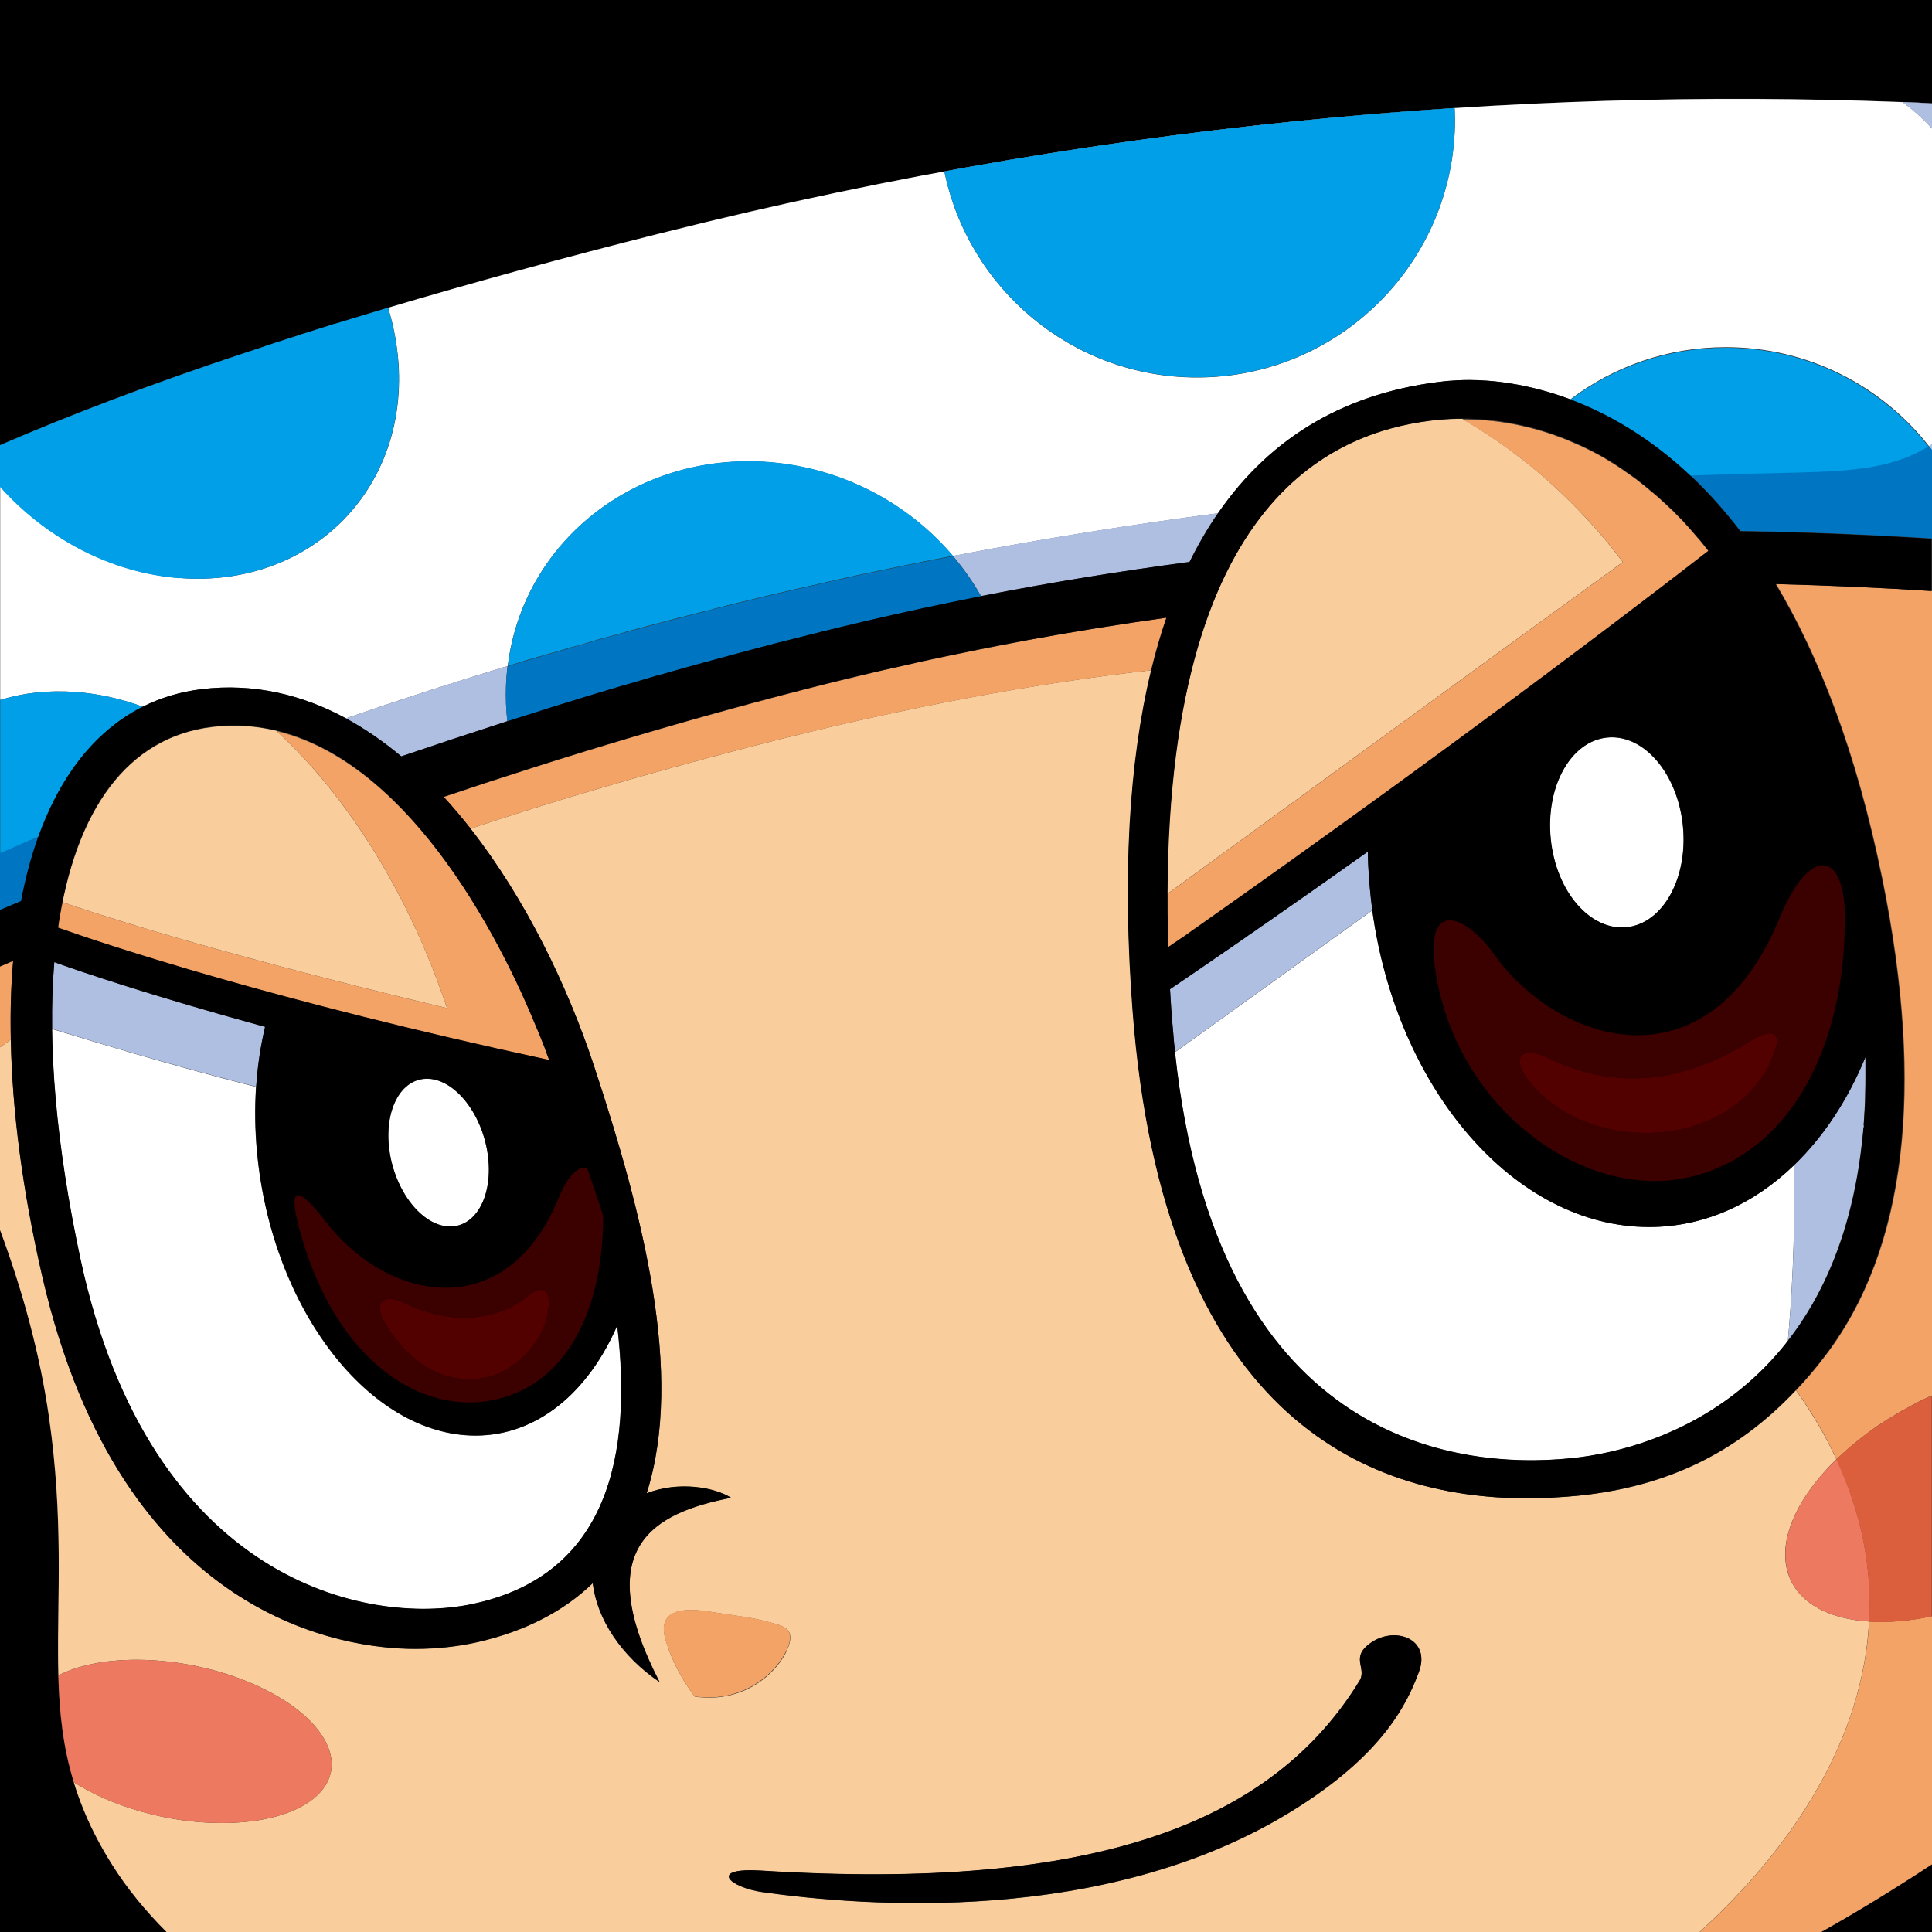
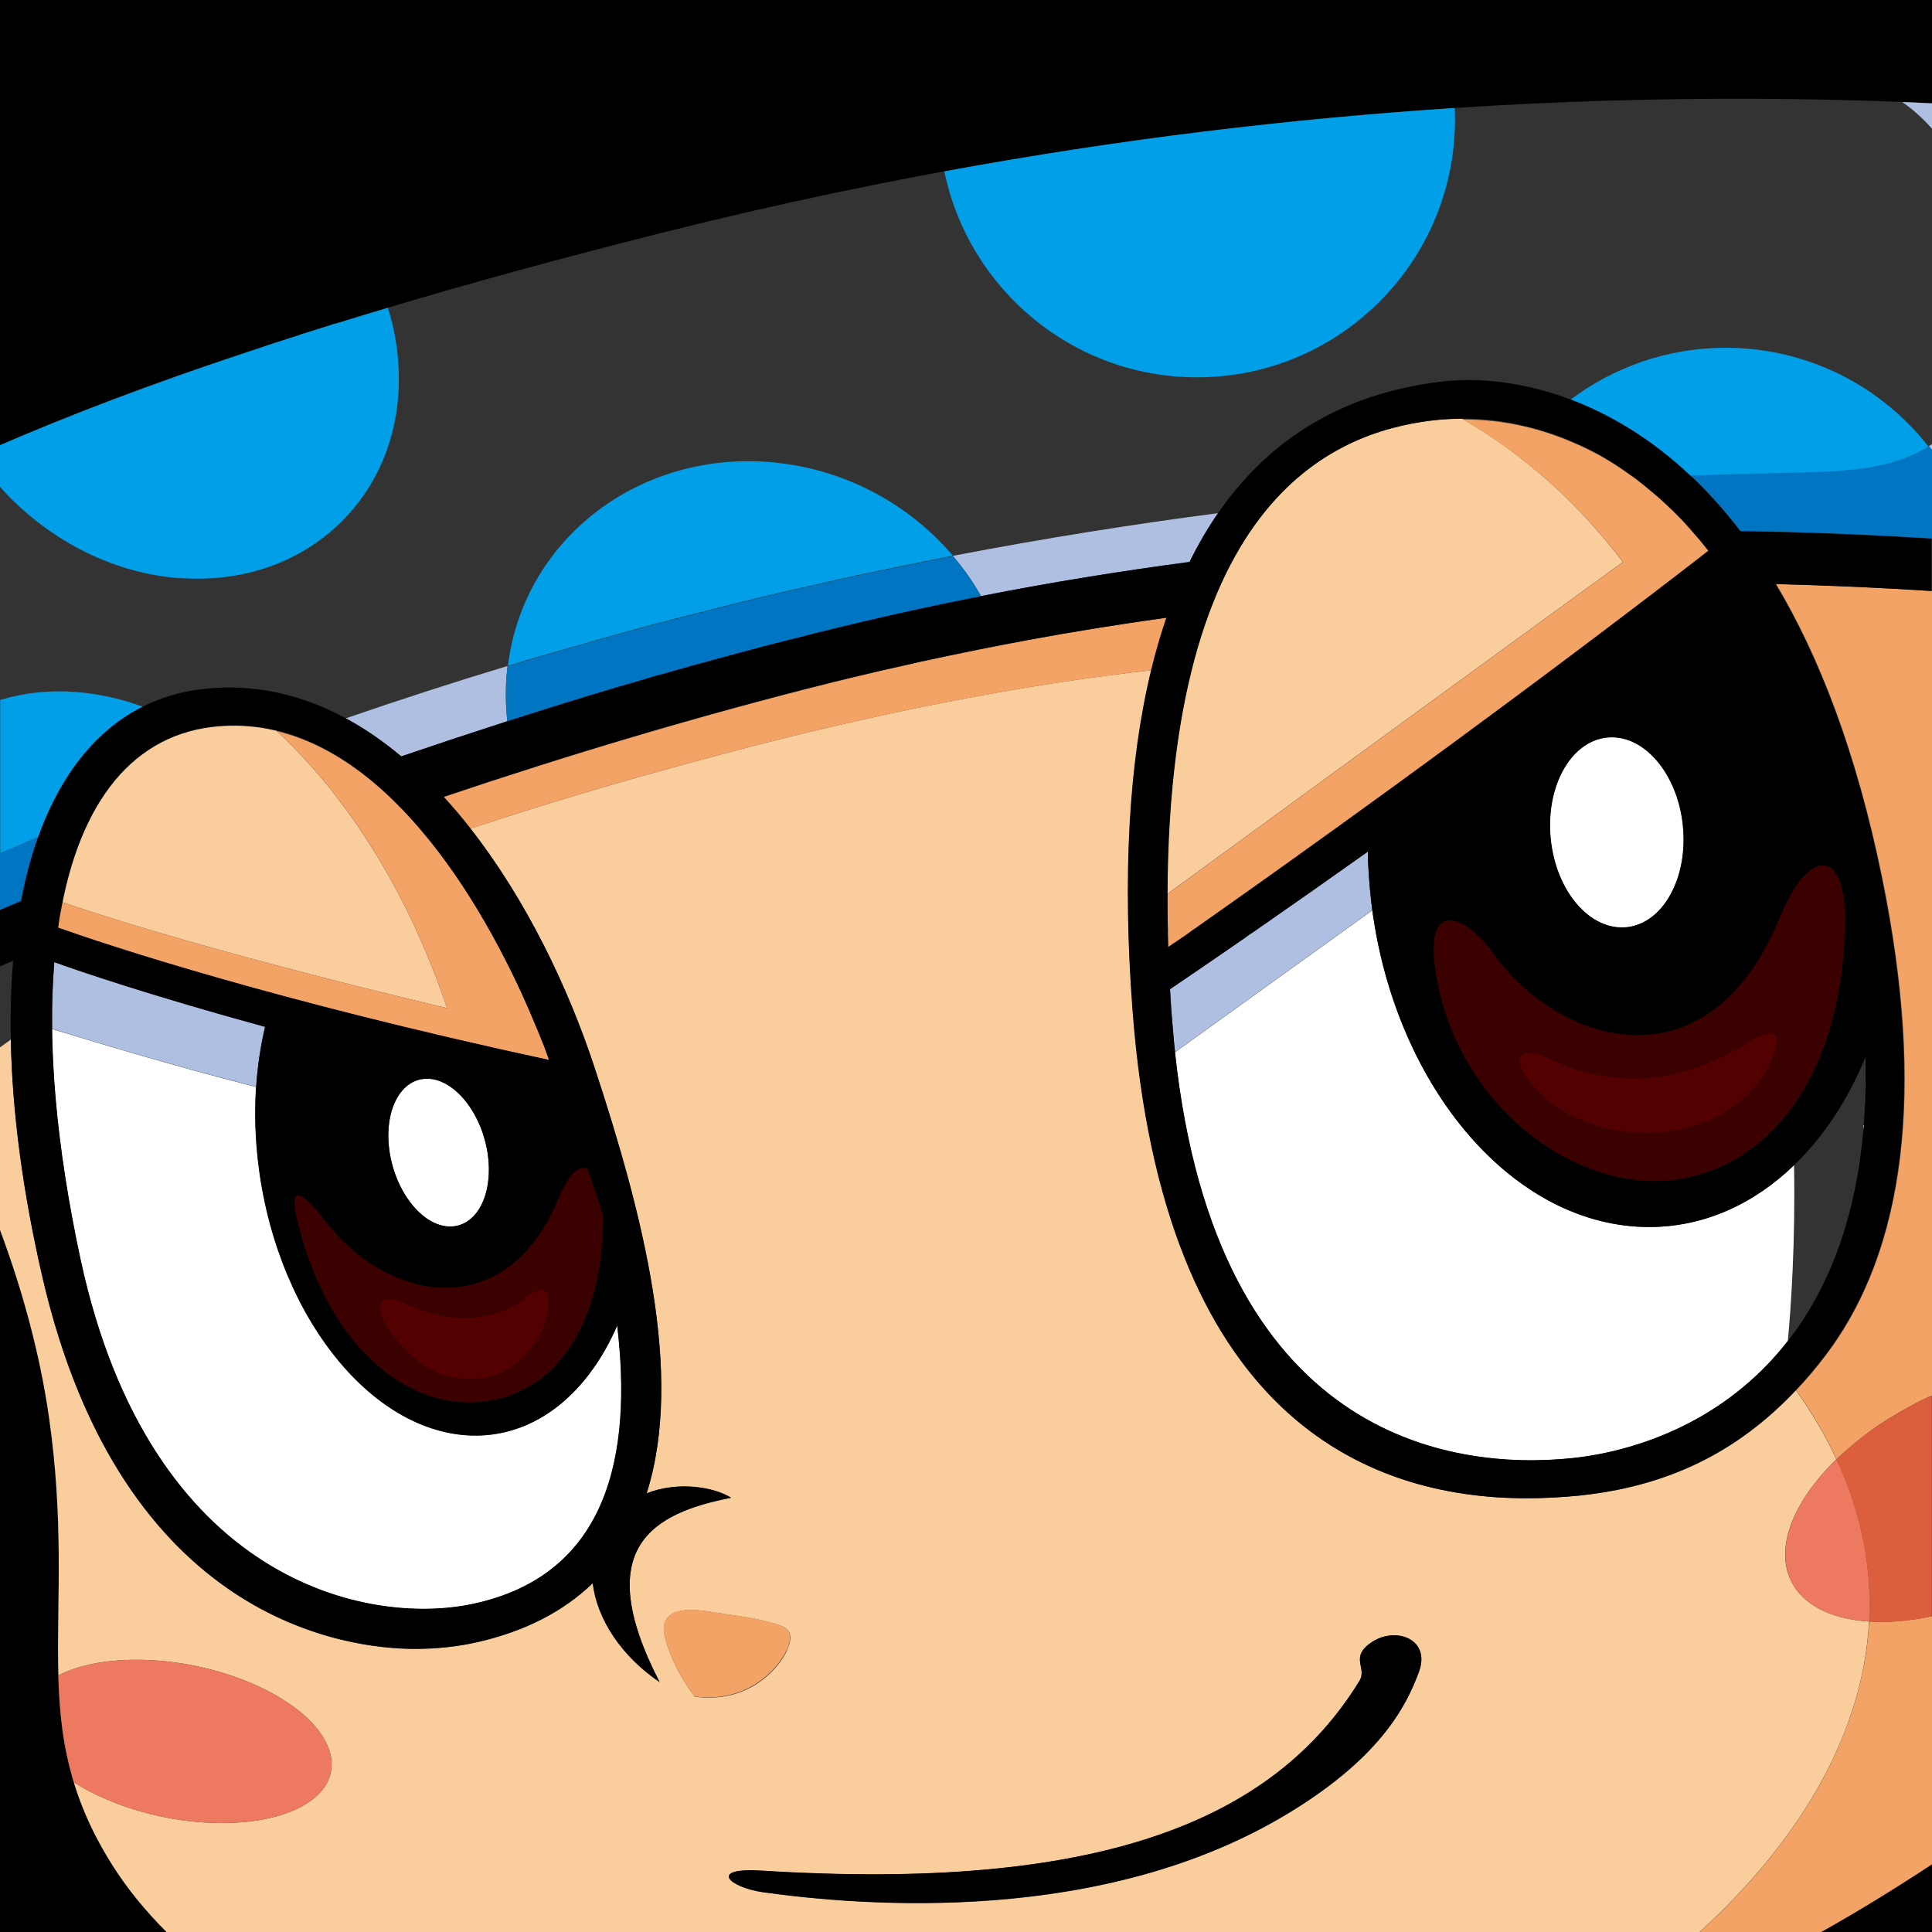
<svg xmlns="http://www.w3.org/2000/svg" id="icon" width="100" height="100" viewBox="0 0 100 100">
  <rect x="0" y="0" width="100" height="100" fill="#333333" stroke="none" />
  <defs>
    <style>.cls-1{fill:#afbfe2;}.cls-2{fill:#fff;}.cls-3{fill:#db5f3d;}.cls-4{fill:#530000;}.cls-5{fill:#009fe8;}.cls-6{fill:#f3a366;}.cls-7{fill:#3b0000;}.cls-8{fill:#f9cd9c;}.cls-9{fill:#0075c1;}.cls-10{fill:#ed7961;}</style>
  </defs>
  <path d="M5.83,96.56c-4.64-7.33-1.78-12.61-3.29-23.18-.48-3.35-1.39-6.63-2.54-9.72v36.34H8.62c-1.09-1.09-2.03-2.23-2.79-3.44Z" />
  <path d="M0,23.04c3.58-1.56,7.84-3.18,12.89-4.85l.1-.03c.19-.06,.38-.13,.57-.19l.23-.08c.16-.05,.32-.1,.48-.16,.11-.04,.23-.07,.35-.11,.13-.04,.26-.09,.4-.13,.15-.05,.31-.1,.47-.15,.1-.03,.2-.06,.3-.1,.2-.06,.4-.13,.6-.19l.19-.06c.25-.08,.51-.16,.77-.24h.04c.88-.28,1.78-.56,2.71-.83h0c4.25-1.27,8.95-2.56,14.16-3.87,24.25-6.11,46.67-7.58,65.75-6.71V0H0V23.04Z" />
  <path d="M100,100v-3.51c-1.8,1.19-3.71,2.36-5.74,3.51h5.74Z" />
  <path class="cls-8" d="M60.38,31.98h0c-2.44,.34-4.86,.73-7.25,1.17,2.39-.44,4.81-.83,7.25-1.17Z" />
  <path class="cls-8" d="M46.98,34.4c-.45,.1-.9,.2-1.34,.3,.45-.1,.9-.2,1.34-.3Z" />
  <path class="cls-8" d="M53.02,33.17c-.79,.15-1.59,.3-2.38,.46,.79-.16,1.58-.31,2.38-.46Z" />
  <path class="cls-8" d="M50.06,33.75c-.64,.13-1.28,.26-1.92,.4,.64-.14,1.28-.27,1.92-.4Z" />
  <path class="cls-8" d="M94.26,100c2.03-1.14,3.93-2.32,5.74-3.51h0c-1.8,1.19-3.72,2.36-5.75,3.51h.01Z" />
  <path class="cls-8" d="M96.75,83.93h0c-2.02-.13-3.55-.89-4.12-2.27-.72-1.75,.3-4.06,2.42-6.13-.55-1.19-1.25-2.38-2.09-3.57-3.04,3.23-6.65,4.98-11.2,5.45-.92,.09-1.84,.14-2.72,.14-8.43,0-18.82-4.38-20.4-25.23-.53-6.95-.2-12.84,.96-17.63-5.87,.65-12.74,1.89-20.76,3.96-5.48,1.42-10.28,2.84-14.49,4.24,2.85,3.64,5.03,8.14,6.41,12.33,2.5,7.56,4.67,15.92,2.71,22.08,1.66-.65,3.52-.31,4.37,.23-4.04,.78-7.29,2.58-3.7,9.54-1.98-1.34-3.24-3.26-3.46-5.12-1.51,1.46-3.51,2.49-5.96,3.05-1.01,.23-2.1,.35-3.24,.35-3.48,0-15.17-1.39-19.29-19.27-1.02-4.42-1.56-8.56-1.63-12.27-.19,.14-.38,.27-.56,.4v9.45c1.15,3.09,2.06,6.37,2.54,9.72,1.51,10.57-1.35,15.86,3.29,23.18,.76,1.2,1.7,2.35,2.79,3.44H87.97c5.01-4.56,8.46-10.11,8.77-16.07ZM11.48,94.36c-2.8,0-5.68-.85-7.66-2.11-.56-1.83-.75-3.63-.8-5.53,.99-.51,2.37-.81,4.04-.81,4.19,0,8.57,1.89,9.79,4.23,1.22,2.33-1.18,4.22-5.37,4.22Zm24.49-6.54s-1.05-1.27-1.53-2.99c-.31-1.1,.26-1.72,2.21-1.42,1.94,.3,2.17,.3,3.03,.52,.86,.23,1.57,.32,1.05,1.5-.41,.94-2.02,2.77-4.75,2.39Zm30.81,5.98c-9.65,5.91-22.13,4.86-27.26,4.15-1.79-.25-2.89-1.29-.11-1.12,17.35,1.08,26.47-2.51,30.96-9.83,.41-.68-.56-1.23,.67-2.02,1.24-.79,3.03-.13,2.4,1.57-.6,1.61-1.84,4.31-6.66,7.25Z" />
-   <path class="cls-6" d="M.68,49.74c-.23,.1-.46,.2-.68,.29v4.18c.18-.13,.36-.26,.56-.4-.03-1.42,0-2.78,.12-4.07Z" />
  <path class="cls-6" d="M91.93,30.23c2.2,3.68,4.16,8.63,5.51,15.28,2.21,10.87,1.22,19.16-2.94,24.64-.49,.65-1,1.25-1.53,1.81,.85,1.19,1.54,2.39,2.09,3.57,.46-.44,.97-.88,1.52-1.29h0c.18-.14,.37-.28,.56-.41l.03-.02c.17-.11,.33-.22,.51-.33,.04-.03,.09-.06,.13-.08,.18-.11,.36-.22,.55-.33,.03-.02,.07-.04,.11-.06,.16-.09,.31-.17,.47-.26,.06-.03,.12-.06,.18-.1,.19-.1,.39-.2,.59-.29,.1-.05,.2-.09,.3-.13V30.59c-2.64-.17-5.33-.29-8.07-.36Z" />
  <path class="cls-6" d="M53.13,33.15s-.08,.01-.11,.02c-.79,.15-1.59,.3-2.38,.46-.19,.04-.39,.08-.58,.12-.64,.13-1.28,.26-1.92,.4-.39,.08-.78,.17-1.16,.26-.45,.1-.9,.2-1.34,.3-.84,.2-1.68,.4-2.51,.6-7.08,1.77-13.93,3.84-20.16,5.94,.48,.52,.94,1.07,1.39,1.64,4.2-1.4,9-2.82,14.49-4.24,8.02-2.07,14.89-3.3,20.76-3.96,.23-.95,.49-1.86,.79-2.72-2.44,.34-4.86,.73-7.25,1.17Z" />
  <path class="cls-6" d="M96.75,83.93c-.32,5.96-3.76,11.51-8.77,16.07h6.28c2.03-1.14,3.94-2.32,5.75-3.51v-12.84c-1.16,.25-2.27,.34-3.25,.28Z" />
  <path class="cls-2" d="M15.48,17.35c.1-.03,.2-.06,.3-.1-.1,.03-.2,.06-.3,.1Z" />
  <path class="cls-2" d="M16.38,17.06l.19-.06-.19,.06Z" />
  <path class="cls-2" d="M17.34,16.76h0Z" />
  <path class="cls-2" d="M14.62,17.62c.13-.04,.26-.09,.4-.13-.13,.04-.26,.09-.4,.13Z" />
  <path class="cls-2" d="M12.99,18.16c.19-.06,.38-.13,.57-.19-.19,.06-.38,.13-.57,.19Z" />
-   <path class="cls-2" d="M34.25,12.06c-5.21,1.31-9.92,2.61-14.16,3.87,.29,.94,.47,1.92,.54,2.91,.43,6.61-4.63,11.57-11.29,11.08-3.62-.27-6.96-2.09-9.33-4.75v11.06c1.2-.37,2.52-.52,3.93-.41,1.18,.09,2.34,.35,3.45,.76,.94-.47,1.96-.77,3.06-.91,2.69-.32,5.19,.28,7.46,1.51,2.84-.98,5.63-1.88,8.37-2.71,.78-6.41,6.6-11.06,13.47-10.55,3.86,.29,7.27,2.14,9.57,4.86,4.79-.92,9.37-1.64,13.72-2.21,2.76-4.01,6.73-6.32,11.87-6.85,.34-.03,.72-.05,1.14-.05,1.11,0,3,.16,5.23,1,2.24-1.7,5.02-2.7,8.05-2.7,4.27,0,8.08,2.01,10.52,5.13,.05-.03,.1-.07,.16-.1V6.66c-.54-.6-1.08-1.05-1.54-1.38,.52,.02,1.03,.04,1.54,.07h0c-19.09-.87-41.51,.59-65.75,6.71Zm27.71,7.48c-6.45,0-11.83-4.58-13.08-10.66,9.16-1.68,17.99-2.73,26.41-3.28,0,.2,.02,.39,.02,.59,0,7.37-5.98,13.35-13.35,13.35Z" />
  <path class="cls-2" d="M0,23.04H0c3.59-1.55,7.84-3.18,12.89-4.85-5.05,1.68-9.3,3.3-12.89,4.85Z" />
-   <path class="cls-2" d="M13.79,17.89c.16-.05,.32-.11,.48-.16-.16,.05-.32,.11-.48,.16Z" />
  <path class="cls-10" d="M92.63,81.66c.57,1.38,2.1,2.14,4.12,2.27,.15-2.73-.37-5.55-1.69-8.4,.46-.44,.97-.88,1.52-1.29-.55,.41-1.06,.85-1.52,1.29-2.13,2.06-3.14,4.38-2.42,6.13Z" />
  <path class="cls-10" d="M97.17,73.82c.16-.11,.33-.22,.51-.33-.17,.11-.34,.22-.51,.33Z" />
  <path class="cls-10" d="M96.58,74.24c.18-.14,.37-.27,.56-.4-.19,.13-.38,.26-.56,.4Z" />
  <path class="cls-10" d="M98.46,73.02c.16-.09,.31-.17,.47-.26-.16,.08-.32,.17-.47,.26Z" />
  <path class="cls-10" d="M99.11,72.66c.19-.1,.39-.2,.59-.29-.2,.09-.4,.19-.59,.29Z" />
  <path class="cls-10" d="M97.8,73.4c.18-.11,.36-.22,.55-.33-.19,.11-.37,.22-.55,.33Z" />
  <path class="cls-3" d="M99.11,72.66c-.06,.03-.12,.06-.18,.1-.16,.08-.32,.17-.47,.26-.03,.02-.07,.04-.11,.06-.19,.11-.37,.22-.55,.33-.04,.03-.09,.05-.13,.08-.17,.11-.34,.22-.51,.33l-.03,.02c-.19,.13-.38,.26-.56,.4h0c-.55,.42-1.06,.85-1.52,1.3,1.32,2.85,1.84,5.66,1.69,8.4h0c.99,.06,2.09-.03,3.25-.28v-11.42c-.1,.04-.2,.09-.3,.13-.2,.09-.4,.19-.59,.29Z" />
  <path class="cls-10" d="M7.06,85.91c-1.67,0-3.05,.3-4.04,.81,.05,1.9,.24,3.7,.8,5.53,1.97,1.26,4.86,2.11,7.66,2.11,4.19,0,6.59-1.89,5.37-4.22-1.22-2.34-5.61-4.23-9.79-4.23Z" />
  <polygon class="cls-5" points="50.77 30.85 50.77 30.85 50.77 30.85 50.77 30.85" />
  <path class="cls-5" d="M1.37,43.58c.21-.09,.41-.18,.62-.27,.48-1.33,1.07-2.52,1.79-3.53,1.01-1.43,2.22-2.5,3.61-3.2-1.11-.41-2.27-.67-3.45-.76-1.41-.11-2.73,.04-3.93,.41v7.94c.11-.05,.22-.09,.33-.14,.35-.15,.69-.3,1.04-.45Z" />
  <path class="cls-5" d="M9.33,29.92c6.66,.49,11.72-4.47,11.29-11.08-.06-.99-.25-1.97-.54-2.91h0c-.92,.28-1.83,.55-2.71,.82h-.04c-.26,.09-.51,.17-.77,.25l-.19,.06c-.2,.06-.4,.13-.6,.19-.1,.03-.2,.06-.3,.1-.16,.05-.31,.1-.47,.15-.13,.04-.26,.09-.4,.13-.12,.04-.23,.07-.35,.11-.16,.05-.32,.11-.48,.16l-.23,.08c-.19,.06-.38,.13-.57,.19l-.1,.03c-5.05,1.68-9.3,3.3-12.89,4.85v2.13c2.37,2.66,5.72,4.48,9.33,4.75Z" />
  <path class="cls-5" d="M93.48,24.47c.17,0,.34,0,.5-.01h.1c.13,0,.26-.01,.39-.02,.05,0,.11,0,.16,0,.1,0,.21-.01,.31-.02,.07,0,.14,0,.2-.02,.08,0,.17-.01,.25-.02,.08,0,.16-.01,.24-.02,.07,0,.13-.01,.2-.02,.09-.01,.18-.02,.27-.03,.05,0,.1-.01,.15-.02,.1-.01,.2-.03,.3-.04,.03,0,.06,0,.09-.01,.94-.16,1.8-.4,2.56-.76h0c.11-.05,.21-.11,.32-.16h.02c.1-.07,.2-.12,.29-.18h.01c-2.44-3.13-6.25-5.14-10.52-5.14-3.02,0-5.81,1.01-8.05,2.7,1.91,.72,4.08,1.93,6.23,3.96,2.09-.07,4.09-.12,5.97-.16Z" />
  <path class="cls-5" d="M27.91,33.98c.37-.11,.74-.22,1.11-.32,.17-.05,.34-.1,.51-.15,.39-.11,.79-.22,1.18-.34,.11-.03,.21-.06,.32-.09,1.31-.37,2.6-.72,3.89-1.05,.14-.04,.29-.08,.43-.11,.35-.09,.71-.18,1.06-.27,.21-.05,.42-.1,.62-.16,.32-.08,.63-.16,.95-.24,.29-.07,.58-.14,.87-.21,.25-.06,.49-.12,.74-.18,.52-.12,1.03-.24,1.55-.36,.16-.04,.32-.07,.49-.11,.41-.09,.82-.19,1.22-.28,.15-.03,.29-.07,.44-.1,.46-.1,.91-.2,1.37-.3,.08-.02,.17-.04,.25-.05,1.13-.24,2.25-.47,3.35-.69l.18-.03c.3-.06,.59-.12,.89-.17h0c-2.31-2.72-5.72-4.57-9.57-4.86-6.88-.51-12.69,4.14-13.47,10.55,.31-.09,.62-.19,.93-.28,.24-.07,.47-.14,.71-.21Z" />
  <path class="cls-5" d="M48.88,8.87c1.25,6.08,6.63,10.66,13.08,10.66,7.37,0,13.35-5.98,13.35-13.35,0-.2,0-.4-.02-.59-8.42,.55-17.25,1.59-26.41,3.28Z" />
  <path class="cls-1" d="M28.29,36.69l-.22,.07,.22-.07Z" />
  <path class="cls-1" d="M30.29,36.08l-.22,.07,.22-.07Z" />
  <path class="cls-1" d="M38.48,33.73c-.13,.03-.25,.07-.38,.1,.13-.03,.25-.07,.38-.1Z" />
  <path class="cls-1" d="M36.34,34.31c-.1,.03-.2,.06-.3,.08,.1-.03,.2-.06,.3-.08Z" />
  <path class="cls-1" d="M40.58,33.18c-.11,.03-.21,.05-.32,.08,.11-.03,.21-.05,.32-.08Z" />
  <path class="cls-1" d="M100,6.66v-1.31c-.51-.02-1.03-.05-1.54-.07,.47,.33,1.01,.78,1.54,1.38Z" />
  <path class="cls-1" d="M34.2,34.92h0Z" />
  <path class="cls-1" d="M26.3,37.32h-.04c-.07-.59-.09-1.2-.07-1.82,.01-.35,.04-.69,.08-1.03,.31-.09,.62-.19,.93-.28-.31,.09-.62,.18-.93,.28-2.74,.83-5.53,1.73-8.37,2.71,1,.54,1.96,1.21,2.87,1.97,1.79-.61,3.63-1.22,5.52-1.83Z" />
  <path class="cls-1" d="M44.66,32.17c-.08,.02-.16,.04-.24,.06,.08-.02,.16-.04,.24-.06Z" />
  <path class="cls-1" d="M32.27,35.48l-.15,.04,.15-.04Z" />
  <path class="cls-1" d="M27.91,33.98c.37-.11,.74-.22,1.11-.32-.37,.11-.74,.21-1.11,.32Z" />
  <path class="cls-1" d="M93.98,24.46c-.17,0-.34,0-.5,.01,.17,0,.34,0,.5-.01Z" />
  <path class="cls-1" d="M29.53,33.51c.39-.11,.79-.22,1.18-.34-.39,.11-.78,.22-1.18,.34Z" />
  <path class="cls-1" d="M94.47,24.44c-.13,0-.26,.01-.39,.02,.13,0,.26,0,.39-.02Z" />
  <path class="cls-1" d="M0,44.17H0c.11-.05,.22-.09,.33-.14-.11,.05-.22,.09-.33,.14Z" />
  <path class="cls-1" d="M96.25,24.28c-.05,0-.1,.01-.15,.02,.05,0,.1-.01,.15-.02Z" />
  <path class="cls-1" d="M50.77,30.85h0c3.63-.71,7.23-1.29,10.8-1.77,.44-.9,.93-1.74,1.47-2.52-4.35,.57-8.93,1.29-13.72,2.21h0c.55,.65,1.04,1.34,1.45,2.07Z" />
  <path class="cls-1" d="M95.83,24.33c-.07,0-.13,.01-.2,.02,.07,0,.13-.01,.2-.02Z" />
  <path class="cls-1" d="M95.39,24.37c-.08,0-.17,.01-.25,.02,.08,0,.17-.01,.25-.02Z" />
  <path class="cls-1" d="M94.94,24.41c-.1,0-.21,.01-.31,.02,.1,0,.21-.01,.31-.02Z" />
  <path class="cls-1" d="M44.65,29.73c.08-.02,.17-.04,.25-.05-.08,.02-.17,.04-.25,.05Z" />
  <path class="cls-1" d="M99.83,23.1h.01c.05,.06,.1,.13,.16,.2v-.31c-.05,.03-.1,.07-.16,.1h-.01Z" />
  <path class="cls-1" d="M48.25,28.98l.18-.03-.18,.03Z" />
  <path class="cls-1" d="M42.84,30.12c.15-.03,.29-.07,.44-.1-.15,.03-.29,.06-.44,.1Z" />
  <path class="cls-1" d="M37.03,31.5c.32-.08,.63-.16,.95-.24-.32,.08-.63,.16-.95,.24Z" />
  <path class="cls-1" d="M31.03,33.09c1.31-.37,2.6-.72,3.89-1.05-1.28,.33-2.58,.68-3.89,1.05Z" />
  <path class="cls-1" d="M41.13,30.51c.16-.04,.32-.07,.49-.11-.16,.04-.32,.07-.49,.11Z" />
  <path class="cls-1" d="M35.35,31.93c.35-.09,.71-.18,1.06-.27-.35,.09-.7,.18-1.06,.27Z" />
  <path class="cls-1" d="M38.85,31.05c.25-.06,.49-.12,.74-.18-.24,.06-.49,.12-.74,.18Z" />
  <path class="cls-1" d="M1.37,43.58c.21-.09,.41-.18,.62-.26h0c-.21,.09-.41,.18-.62,.26Z" />
  <path class="cls-1" d="M99.54,23.28h0Z" />
  <path class="cls-1" d="M99.2,23.45h0Z" />
  <path class="cls-1" d="M87.51,24.63c2.09-.07,4.08-.12,5.97-.16-1.88,.04-3.87,.09-5.97,.16h0Z" />
  <path class="cls-1" d="M96.64,24.22s-.06,.01-.09,.01c.03,0,.06,0,.09-.01Z" />
  <path class="cls-9" d="M1.99,43.31c-.21,.09-.41,.18-.62,.26-.35,.15-.69,.3-1.04,.45-.11,.05-.22,.1-.33,.14v2.94c.35-.15,.72-.3,1.09-.46,.23-1.19,.53-2.31,.89-3.33Z" />
  <path class="cls-9" d="M28.29,36.69c.59-.18,1.18-.37,1.78-.55l.22-.07c.61-.18,1.22-.37,1.83-.55l.15-.04c.63-.18,1.25-.37,1.89-.55h.04c.61-.19,1.23-.36,1.84-.53,.1-.03,.2-.06,.3-.08,.59-.16,1.17-.32,1.76-.48,.13-.03,.25-.07,.38-.1,.59-.16,1.18-.31,1.78-.47,.11-.03,.21-.05,.32-.08,.63-.16,1.26-.32,1.9-.48,.65-.16,1.3-.32,1.95-.47,.08-.02,.16-.04,.24-.06,2.04-.48,4.08-.92,6.11-1.31h0c-.42-.74-.9-1.43-1.45-2.08h0c-.29,.05-.59,.11-.89,.17l-.18,.03c-1.11,.22-2.23,.45-3.35,.69-.08,.02-.17,.04-.25,.05-.45,.1-.91,.2-1.37,.3-.15,.03-.29,.06-.44,.1-.41,.09-.81,.18-1.22,.28-.16,.04-.32,.07-.49,.11-.51,.12-1.03,.24-1.55,.36-.24,.06-.49,.12-.74,.18-.29,.07-.58,.14-.87,.21-.32,.08-.63,.16-.95,.24-.21,.05-.41,.1-.62,.16-.35,.09-.7,.18-1.06,.27-.14,.04-.29,.08-.43,.11-1.28,.34-2.58,.68-3.89,1.05-.11,.03-.21,.06-.32,.09-.39,.11-.78,.22-1.18,.34-.17,.05-.34,.1-.51,.15-.37,.11-.74,.21-1.11,.32-.24,.07-.47,.14-.71,.21-.31,.09-.62,.18-.93,.28-.04,.34-.07,.68-.08,1.03-.02,.62,0,1.23,.07,1.83h.04c.59-.2,1.18-.39,1.77-.57l.22-.07Z" />
  <path class="cls-9" d="M99.83,23.1c-.1,.06-.19,.12-.29,.17h-.02c-.1,.07-.21,.12-.32,.18h0c-.76,.37-1.62,.61-2.56,.76-.03,0-.06,.01-.09,.01-.1,.02-.2,.03-.3,.04-.05,0-.1,.01-.15,.02-.09,.01-.18,.02-.27,.03-.07,0-.13,.01-.2,.02-.08,0-.16,.02-.24,.02-.08,0-.17,.01-.25,.02-.07,0-.14,.01-.2,.02-.1,0-.21,.01-.31,.02-.05,0-.11,0-.16,0-.13,0-.26,.01-.39,.02h-.1c-.17,0-.34,.01-.5,.02-1.88,.04-3.87,.09-5.97,.16,.87,.82,1.73,1.77,2.57,2.87,3.38,.05,6.69,.19,9.92,.39v-4.58c-.05-.07-.1-.14-.16-.21h-.01Z" />
  <path class="cls-2" d="M24.61,74.31c-5.5,0-10.56-6.57-11.31-14.68-.11-1.16-.12-2.28-.05-3.37-4.74-1.21-8.48-2.37-10.56-3-.01-1.21,.02-2.36,.11-3.45-.35,4.26,.09,9.48,1.37,15.42,3.59,16.64,14.81,18.95,20.27,17.8,7.07-1.5,8.29-7.77,7.5-14.43-1.5,3.47-4.14,5.71-7.34,5.71Z" />
  <path class="cls-1" d="M2.7,53.25c2.08,.64,5.82,1.79,10.56,3,.07-1.08,.23-2.12,.46-3.1-5.91-1.62-9.58-2.87-10.91-3.35-.09,1.09-.13,2.24-.11,3.45Z" />
  <path class="cls-8" d="M27.96,53.67c.07,.19,.15,.37,.22,.55-.07-.18-.14-.37-.22-.55Z" />
  <path class="cls-8" d="M27.12,51.69c.19,.42,.37,.84,.54,1.25-.17-.41-.35-.83-.54-1.25Z" />
  <path class="cls-8" d="M27.68,52.99c.08,.19,.16,.38,.24,.57-.08-.19-.15-.38-.24-.57Z" />
  <path class="cls-8" d="M26.8,51.01c.1,.21,.2,.42,.29,.64-.1-.21-.19-.42-.29-.64Z" />
  <path class="cls-8" d="M28.21,54.31c.07,.19,.14,.38,.21,.57-.07-.19-.14-.38-.21-.57Z" />
  <path class="cls-8" d="M3.01,48.03c.07-.46,.15-.9,.23-1.33,7.74,2.65,19.9,5.48,19.9,5.48-2.66-7.89-6.66-12.36-8.82-14.34,5.49,1.32,9.76,7.39,12.48,13.15-3.24-6.88-8.7-14.2-15.81-13.36-4.37,.52-7.1,4.28-7.98,10.4Z" />
  <path class="cls-2" d="M21.91,55.85c-1.36,.16-2.12,1.99-1.69,4.09,.43,2.11,1.9,3.7,3.27,3.54,1.37-.16,2.13-2,1.69-4.11-.44-2.11-1.91-3.68-3.27-3.52Z" />
  <path class="cls-6" d="M14.32,37.84c2.17,1.98,6.16,6.45,8.82,14.34,0,0-12.16-2.83-19.9-5.48-.09,.43-.17,.87-.23,1.33,2.51,.89,11.13,3.77,25.42,6.85-.07-.19-.14-.38-.21-.57l-.03-.09c-.07-.18-.14-.37-.22-.55l-.04-.1c-.08-.19-.15-.38-.24-.57l-.02-.05c-.17-.41-.35-.83-.54-1.25l-.02-.04c-.1-.21-.19-.42-.29-.64v-.02c-2.73-5.76-7-11.83-12.49-13.15Z" />
  <path class="cls-6" d="M40.72,85.42c.52-1.18-.19-1.27-1.05-1.5-.86-.22-1.08-.22-3.03-.52-1.94-.3-2.52,.32-2.21,1.42,.49,1.72,1.53,2.99,1.53,2.99,2.73,.37,4.34-1.46,4.75-2.39Z" />
  <path class="cls-8" d="M60.44,48.28c-.01-.69-.02-1.36-.02-2.01,6.11-4.46,19.27-14.06,23.58-17.18-2.2-2.9-4.93-5.45-8.31-7.41,.98,0,2.08,.1,3.24,.38-1.88-.44-3.58-.45-4.91-.28-4.96,.64-14.08,4.04-13.59,26.5Z" />
  <path class="cls-8" d="M87.84,27.81c.05,.06,.09,.11,.14,.16-.05-.06-.09-.11-.14-.16Z" />
  <path class="cls-8" d="M60.75,48.86l-.29,.2,.29-.2Z" />
  <path class="cls-8" d="M61.53,48.31l-.28,.2,.28-.2Z" />
  <path class="cls-8" d="M61.87,48.07l-.15,.1,.15-.1Z" />
  <path class="cls-8" d="M62.33,47.75l-.07,.05,.07-.05Z" />
  <path class="cls-8" d="M61.12,48.6l-.26,.18,.26-.18Z" />
  <path class="cls-8" d="M85.6,30.71c.94-.72,1.88-1.45,2.83-2.18-.94,.73-1.89,1.46-2.83,2.18Z" />
  <path class="cls-8" d="M80.55,22.53c.09,.03,.18,.07,.27,.1-.09-.03-.18-.07-.27-.1Z" />
  <path class="cls-8" d="M83.96,24.28c.06,.04,.12,.08,.17,.12-.06-.04-.12-.08-.17-.12Z" />
  <path class="cls-8" d="M82.43,23.36c.05,.03,.1,.05,.15,.08-.05-.03-.1-.05-.15-.08Z" />
  <path class="cls-8" d="M80.44,22.49c-.5-.18-1-.32-1.49-.44,.48,.11,.98,.26,1.49,.44Z" />
  <path class="cls-8" d="M84.43,24.61c.06,.04,.11,.08,.17,.12-.06-.04-.11-.08-.17-.12Z" />
  <path class="cls-8" d="M81.46,22.89c.08,.03,.15,.07,.23,.1-.08-.03-.15-.07-.23-.1Z" />
  <path class="cls-8" d="M83.03,23.69s.09,.05,.13,.08c-.04-.03-.09-.05-.13-.08Z" />
-   <path class="cls-8" d="M81,22.7c.08,.03,.16,.07,.24,.1-.08-.03-.16-.07-.24-.1Z" />
  <path class="cls-8" d="M83.5,23.97c.06,.03,.11,.07,.17,.11-.06-.04-.11-.07-.17-.11Z" />
  <path class="cls-8" d="M81.92,23.11c.07,.03,.14,.07,.21,.1-.07-.03-.14-.07-.21-.1Z" />
  <path class="cls-8" d="M87.37,27.27c.05,.06,.11,.12,.16,.18-.05-.06-.11-.12-.16-.18Z" />
  <path class="cls-8" d="M86.45,26.31c.05,.05,.1,.1,.16,.15-.05-.05-.1-.1-.16-.15Z" />
  <path class="cls-8" d="M85.99,25.88s.08,.07,.12,.11c-.04-.04-.08-.07-.12-.11Z" />
  <path class="cls-8" d="M86.91,26.77c.06,.06,.11,.12,.17,.17-.06-.06-.11-.12-.17-.17Z" />
  <path class="cls-8" d="M85.5,25.44l.03,.02-.03-.02Z" />
  <path class="cls-8" d="M84.92,24.98s.09,.07,.14,.11c-.05-.04-.09-.07-.14-.11Z" />
  <path class="cls-2" d="M60.8,54.41c-.01-.14-.03-.28-.04-.43,.01,.14,.03,.28,.04,.43Z" />
  <path class="cls-2" d="M64.39,48.58l.07-.05-.07,.05Z" />
  <path class="cls-2" d="M65.02,48.14l.28-.2-.28,.2Z" />
  <path class="cls-2" d="M64.69,48.37l.17-.11-.17,.11Z" />
  <path class="cls-2" d="M60.69,53.29c0-.07-.01-.14-.02-.22,0,.07,.01,.14,.02,.22Z" />
  <path class="cls-2" d="M70.8,44.09c-2,1.42-3.84,2.71-5.45,3.83,1.6-1.11,3.45-2.41,5.45-3.83h0Z" />
  <path class="cls-2" d="M96.56,54.87v-.14h0s0,.1,0,.14Z" />
  <path class="cls-2" d="M96.56,55.77c0,.28,0,.55-.01,.82,0-.27,.01-.54,.01-.82Z" />
  <path class="cls-2" d="M96.55,56.61c0,.27-.02,.54-.03,.8,.01-.26,.02-.53,.03-.8Z" />
  <path class="cls-2" d="M96.56,54.9c0,.28,0,.56,0,.84,0-.28,0-.55,0-.84Z" />
  <path class="cls-2" d="M96.46,58.22c-.02,.26-.04,.51-.07,.76,.03-.25,.05-.51,.07-.76Z" />
  <path class="cls-2" d="M92.86,60.31c-2.09,2.02-4.67,3.2-7.5,3.2-6.98,0-13.07-7.15-14.33-16.39l-10.22,7.35c2.14,19.99,14.28,21.66,20.55,21.01,4.92-.51,13.35-3.75,14.94-15.73-.56,4.21-1.96,7.34-3.76,9.65,.17-1.87,.39-5.1,.32-9.08Z" />
  <path class="cls-2" d="M96.39,58.99c-.03,.25-.06,.5-.09,.75,.03-.25,.06-.5,.09-.75Z" />
  <path class="cls-2" d="M96.46,58.21c.02-.26,.04-.52,.05-.78-.01,.26-.03,.52-.05,.78Z" />
  <path class="cls-1" d="M70.82,44.8c-.01-.24-.02-.48-.02-.72-2,1.42-3.84,2.71-5.45,3.83l-.05,.03-.28,.2-.16,.11-.17,.11-.22,.16-.07,.05c-1.62,1.12-2.94,2.02-3.84,2.63,.02,.32,.03,.64,.06,.97,.02,.3,.04,.6,.07,.89,0,.07,.01,.14,.02,.22,.02,.24,.04,.47,.06,.7,.01,.14,.03,.28,.04,.43v.05h0l10.22-7.35c-.1-.76-.17-1.53-.21-2.32Z" />
-   <path class="cls-1" d="M92.86,60.31c.07,3.98-.14,7.22-.32,9.08,1.8-2.31,3.2-5.44,3.76-9.65h0c.03-.25,.06-.5,.09-.75h0c.03-.26,.05-.51,.07-.77h0c.02-.27,.04-.53,.05-.79v-.02c.02-.26,.03-.53,.03-.8v-.03c0-.27,.01-.54,.01-.82v-.03c0-.28,0-.55,0-.84v-.03s0-.09,0-.14c-.92,2.22-2.18,4.12-3.69,5.59Z" />
  <path class="cls-2" d="M80.26,43.45c.28,2.71,2.04,4.75,3.93,4.55,1.89-.2,3.19-2.56,2.91-5.27-.28-2.71-2.04-4.75-3.93-4.55-1.89,.2-3.19,2.55-2.91,5.27Z" />
  <path class="cls-6" d="M84.01,29.09c-4.31,3.12-17.47,12.72-23.58,17.18,0,.65,0,1.32,.02,2.01,0,.26,.01,.52,.02,.78l.29-.2,.11-.07,.26-.18,.14-.09,.28-.2,.19-.14,.15-.1c.12-.09,.25-.17,.38-.27l.07-.05c4.58-3.22,13.6-9.66,22.98-16.82,.1-.07,.19-.15,.29-.22,.94-.72,1.89-1.45,2.83-2.18-.15-.19-.3-.37-.44-.55-.05-.06-.09-.11-.14-.16-.1-.12-.21-.24-.31-.36-.05-.06-.11-.12-.16-.18-.1-.11-.2-.22-.29-.32-.06-.06-.11-.12-.17-.17-.1-.1-.2-.21-.3-.31-.05-.05-.1-.1-.16-.15-.11-.11-.23-.22-.34-.32-.04-.04-.08-.07-.12-.11-.15-.14-.31-.28-.47-.41l-.03-.02c-.14-.12-.29-.24-.43-.36-.05-.04-.09-.07-.14-.11-.11-.08-.21-.17-.32-.25-.06-.04-.11-.08-.17-.12-.1-.07-.2-.14-.3-.21-.06-.04-.12-.08-.17-.12-.1-.07-.2-.13-.3-.2-.06-.04-.11-.07-.17-.11-.11-.07-.22-.13-.33-.2-.04-.03-.09-.05-.13-.08-.15-.09-.3-.17-.45-.25-.05-.03-.1-.05-.15-.08-.1-.05-.2-.1-.3-.15-.07-.03-.14-.07-.21-.1-.08-.04-.16-.08-.24-.11-.08-.03-.15-.07-.23-.1-.07-.03-.14-.06-.21-.09-.08-.03-.16-.07-.24-.1-.06-.02-.12-.05-.18-.07-.09-.03-.18-.07-.27-.1-.04-.01-.08-.03-.11-.04-.5-.18-1-.32-1.49-.44h-.01c-1.16-.28-2.26-.38-3.24-.38,3.38,1.96,6.11,4.51,8.31,7.41Z" />
  <path d="M71.04,84.97c-1.23,.79-.26,1.34-.67,2.02-4.49,7.33-13.61,10.92-30.96,9.83-2.77-.17-1.68,.87,.11,1.12,5.13,.71,17.61,1.76,27.26-4.15,4.81-2.95,6.06-5.64,6.66-7.25,.63-1.69-1.16-2.36-2.4-1.57Z" />
  <path d="M100,27.89c-3.22-.2-6.53-.34-9.92-.39-.84-1.1-1.71-2.05-2.57-2.87h0c-2.15-2.03-4.32-3.24-6.23-3.96-2.23-.83-4.12-1-5.23-1-.42,0-.8,.02-1.14,.05-5.14,.53-9.11,2.84-11.87,6.85-.53,.78-1.02,1.62-1.47,2.52-3.57,.47-7.18,1.05-10.8,1.77h0c-2.03,.4-4.07,.84-6.11,1.32-.08,.02-.16,.04-.24,.06-.65,.15-1.3,.31-1.95,.47-.63,.16-1.27,.32-1.9,.48-.11,.03-.21,.05-.32,.08-.59,.15-1.19,.31-1.78,.47-.13,.03-.25,.07-.38,.1-.59,.16-1.18,.32-1.76,.48-.1,.03-.2,.06-.3,.08-.62,.17-1.23,.35-1.84,.52h-.04c-.63,.19-1.26,.38-1.89,.56l-.15,.04c-.61,.18-1.22,.37-1.83,.55l-.22,.07c-.6,.18-1.19,.37-1.78,.55l-.22,.07c-.59,.19-1.18,.37-1.77,.56-1.89,.61-3.73,1.22-5.52,1.83-.91-.76-1.87-1.43-2.87-1.97-2.27-1.23-4.77-1.83-7.46-1.51-1.1,.13-2.12,.44-3.06,.91-1.39,.7-2.6,1.77-3.61,3.2-.71,1.02-1.31,2.2-1.79,3.53h0c-.37,1.03-.67,2.14-.89,3.33-.37,.16-.74,.31-1.09,.46v2.92c.22-.1,.45-.19,.68-.29-.11,1.29-.15,2.65-.12,4.07,.07,3.71,.61,7.85,1.63,12.27,4.12,17.88,15.8,19.27,19.29,19.27,1.13,0,2.22-.12,3.24-.35,2.46-.56,4.45-1.59,5.96-3.05,.22,1.86,1.48,3.77,3.46,5.12-3.59-6.96-.34-8.75,3.7-9.54-.85-.54-2.71-.88-4.37-.23,1.96-6.16-.22-14.52-2.71-22.08-1.38-4.18-3.56-8.69-6.41-12.33-.45-.57-.91-1.12-1.39-1.64,6.23-2.1,13.08-4.18,20.16-5.94,.83-.21,1.67-.41,2.51-.6,.45-.1,.9-.2,1.34-.3,.39-.09,.77-.18,1.16-.26,.64-.14,1.28-.27,1.92-.4,.19-.04,.39-.08,.58-.12,.79-.16,1.58-.31,2.38-.46,.04,0,.08-.01,.11-.02,2.39-.44,4.81-.83,7.25-1.17h0c-.3,.87-.56,1.77-.79,2.72-1.16,4.79-1.49,10.68-.96,17.63,1.59,20.85,11.97,25.23,20.4,25.23,.88,0,1.8-.05,2.72-.14,4.55-.48,8.17-2.23,11.2-5.45,.53-.56,1.04-1.16,1.53-1.81,4.16-5.48,5.15-13.77,2.94-24.64-1.35-6.65-3.31-11.6-5.51-15.28,2.74,.07,5.43,.19,8.07,.36v-2.7ZM31.95,68.59c.79,6.66-.43,12.94-7.5,14.43-5.45,1.15-16.67-1.16-20.27-17.8-1.28-5.94-1.72-11.16-1.37-15.42,1.33,.48,5,1.73,10.91,3.35-.23,.98-.39,2.01-.46,3.1-.07,1.08-.06,2.21,.05,3.37,.75,8.11,5.81,14.68,11.31,14.68,3.2,0,5.84-2.24,7.34-5.71Zm-10.04-12.75c1.36-.16,2.83,1.42,3.27,3.52,.44,2.11-.32,3.95-1.69,4.11-1.37,.16-2.83-1.43-3.27-3.54-.43-2.1,.32-3.93,1.69-4.09Zm4.89-4.86v.02c.11,.21,.21,.42,.3,.64l.02,.04c.19,.42,.37,.84,.54,1.25l.02,.05c.08,.19,.16,.38,.24,.57l.04,.1c.07,.19,.15,.37,.22,.55l.03,.09c.07,.19,.14,.38,.21,.57-14.28-3.08-22.91-5.96-25.42-6.85,.88-6.11,3.6-9.87,7.98-10.4,7.1-.85,12.56,6.48,15.81,13.36Zm33.65-2.71c-.49-22.47,8.63-25.87,13.59-26.5,1.33-.17,3.03-.17,4.91,.28h.01c.48,.12,.98,.26,1.49,.44,.04,.01,.08,.03,.11,.04,.09,.03,.18,.07,.27,.1,.06,.02,.12,.05,.18,.07,.08,.03,.16,.07,.24,.1,.07,.03,.14,.06,.21,.09,.08,.03,.15,.07,.23,.1,.08,.04,.16,.07,.24,.11,.07,.03,.14,.07,.21,.1,.1,.05,.2,.1,.3,.15,.05,.03,.1,.05,.15,.08,.15,.08,.3,.16,.45,.25,.04,.03,.09,.05,.13,.08,.11,.06,.22,.13,.33,.2,.06,.03,.11,.07,.17,.11,.1,.06,.2,.13,.3,.2,.06,.04,.12,.08,.17,.12,.1,.07,.2,.14,.3,.21,.06,.04,.11,.08,.17,.12,.11,.08,.21,.16,.32,.25,.05,.04,.09,.07,.14,.11,.14,.12,.29,.23,.43,.36l.03,.02c.16,.13,.31,.27,.47,.41,.04,.04,.08,.07,.12,.11,.11,.11,.23,.21,.34,.32,.05,.05,.1,.1,.16,.15,.1,.1,.2,.2,.3,.31,.06,.06,.11,.12,.17,.17,.1,.1,.2,.21,.29,.32,.05,.06,.11,.12,.16,.18,.1,.12,.21,.24,.31,.36,.05,.06,.09,.11,.14,.16,.15,.18,.3,.36,.44,.55-.94,.73-1.89,1.46-2.83,2.18-.1,.07-.19,.15-.29,.22-9.38,7.16-18.4,13.6-22.98,16.82l-.07,.05c-.13,.09-.26,.18-.38,.27l-.15,.1-.19,.14-.28,.2-.14,.09-.26,.18-.11,.07-.29,.2c0-.26-.01-.52-.02-.78Zm23.75-.28c-1.89,.19-3.65-1.84-3.93-4.55-.28-2.71,1.02-5.07,2.91-5.27,1.89-.2,3.65,1.84,3.93,4.55,.28,2.71-1.02,5.07-2.91,5.27Zm8.67,12.31c1.52-1.46,2.78-3.37,3.69-5.59h0v.17c0,.28,.01,.56,0,.84v.03c0,.28,0,.55-.01,.82v.03c0,.27-.02,.54-.03,.8v.02c-.02,.26-.03,.52-.05,.78h0c-.02,.27-.04,.53-.07,.78h0c-.03,.26-.06,.51-.09,.76h0c-1.59,11.99-10.02,15.22-14.94,15.73-6.27,.65-18.41-1.02-20.55-21.01h0v-.05c-.02-.14-.03-.28-.05-.43-.02-.23-.04-.46-.06-.7,0-.07-.01-.14-.02-.22-.02-.29-.05-.59-.07-.89-.02-.33-.04-.64-.06-.97,.9-.61,2.22-1.51,3.84-2.63l.07-.05,.22-.16,.17-.11,.16-.11,.28-.2,.05-.03c1.6-1.11,3.45-2.41,5.45-3.83h0c0,.24,.01,.48,.02,.72,.04,.78,.11,1.56,.21,2.32,1.26,9.24,7.35,16.39,14.33,16.39,2.83,0,5.41-1.18,7.5-3.2Z" />
  <path class="cls-7" d="M28.92,62c-2.69,6.56-8.81,5.44-12.06,1.23-1.09-1.4-2.2-2.49-1.27,.73,1.89,6.56,6.25,9.31,10.02,8.49,3.77-.82,5.61-4.71,5.61-9.5v-.02c-.26-.83-.54-1.65-.82-2.45-.43-.16-.97,.28-1.48,1.52Zm-.62,6.22c-.34,1.4-1.74,2.8-3.14,3.08-1.4,.28-3.37,0-5.05-2.52-.91-1.29-.33-1.88,.79-1.35,2.89,1.41,5.25,.62,6.34-.28,.98-.81,1.4-.34,1.07,1.07Z" />
  <path class="cls-4" d="M27.24,67.15c-1.09,.9-3.44,1.69-6.34,.28-1.12-.54-1.7,.06-.79,1.35,1.68,2.52,3.65,2.8,5.05,2.52,1.4-.28,2.81-1.68,3.14-3.08,.34-1.4-.08-1.88-1.07-1.07Z" />
  <path class="cls-7" d="M95.5,47.58c0-3.67-1.88-3.74-3.37-.11-3.74,9.14-11.55,6.51-14.81,1.91-1.43-2.02-3.82-3.12-2.92,1.46,1.35,6.84,7.7,11.25,12.95,10.11,5.25-1.15,8.14-6.69,8.14-13.36Zm-16.04,8.75c-1.35-1.45-.88-2.32,.67-1.57,4.02,1.96,7.63,.9,10.32-.79,1.5-.94,1.95-.49,1.12,1.12-2.24,4.38-8.98,4.6-12.12,1.23Z" />
  <path class="cls-4" d="M91.57,55.09c.82-1.61,.38-2.06-1.12-1.12-2.69,1.68-6.3,2.75-10.32,.79-1.55-.75-2.03,.12-.67,1.57,3.14,3.37,9.87,3.14,12.12-1.23Z" />
</svg>